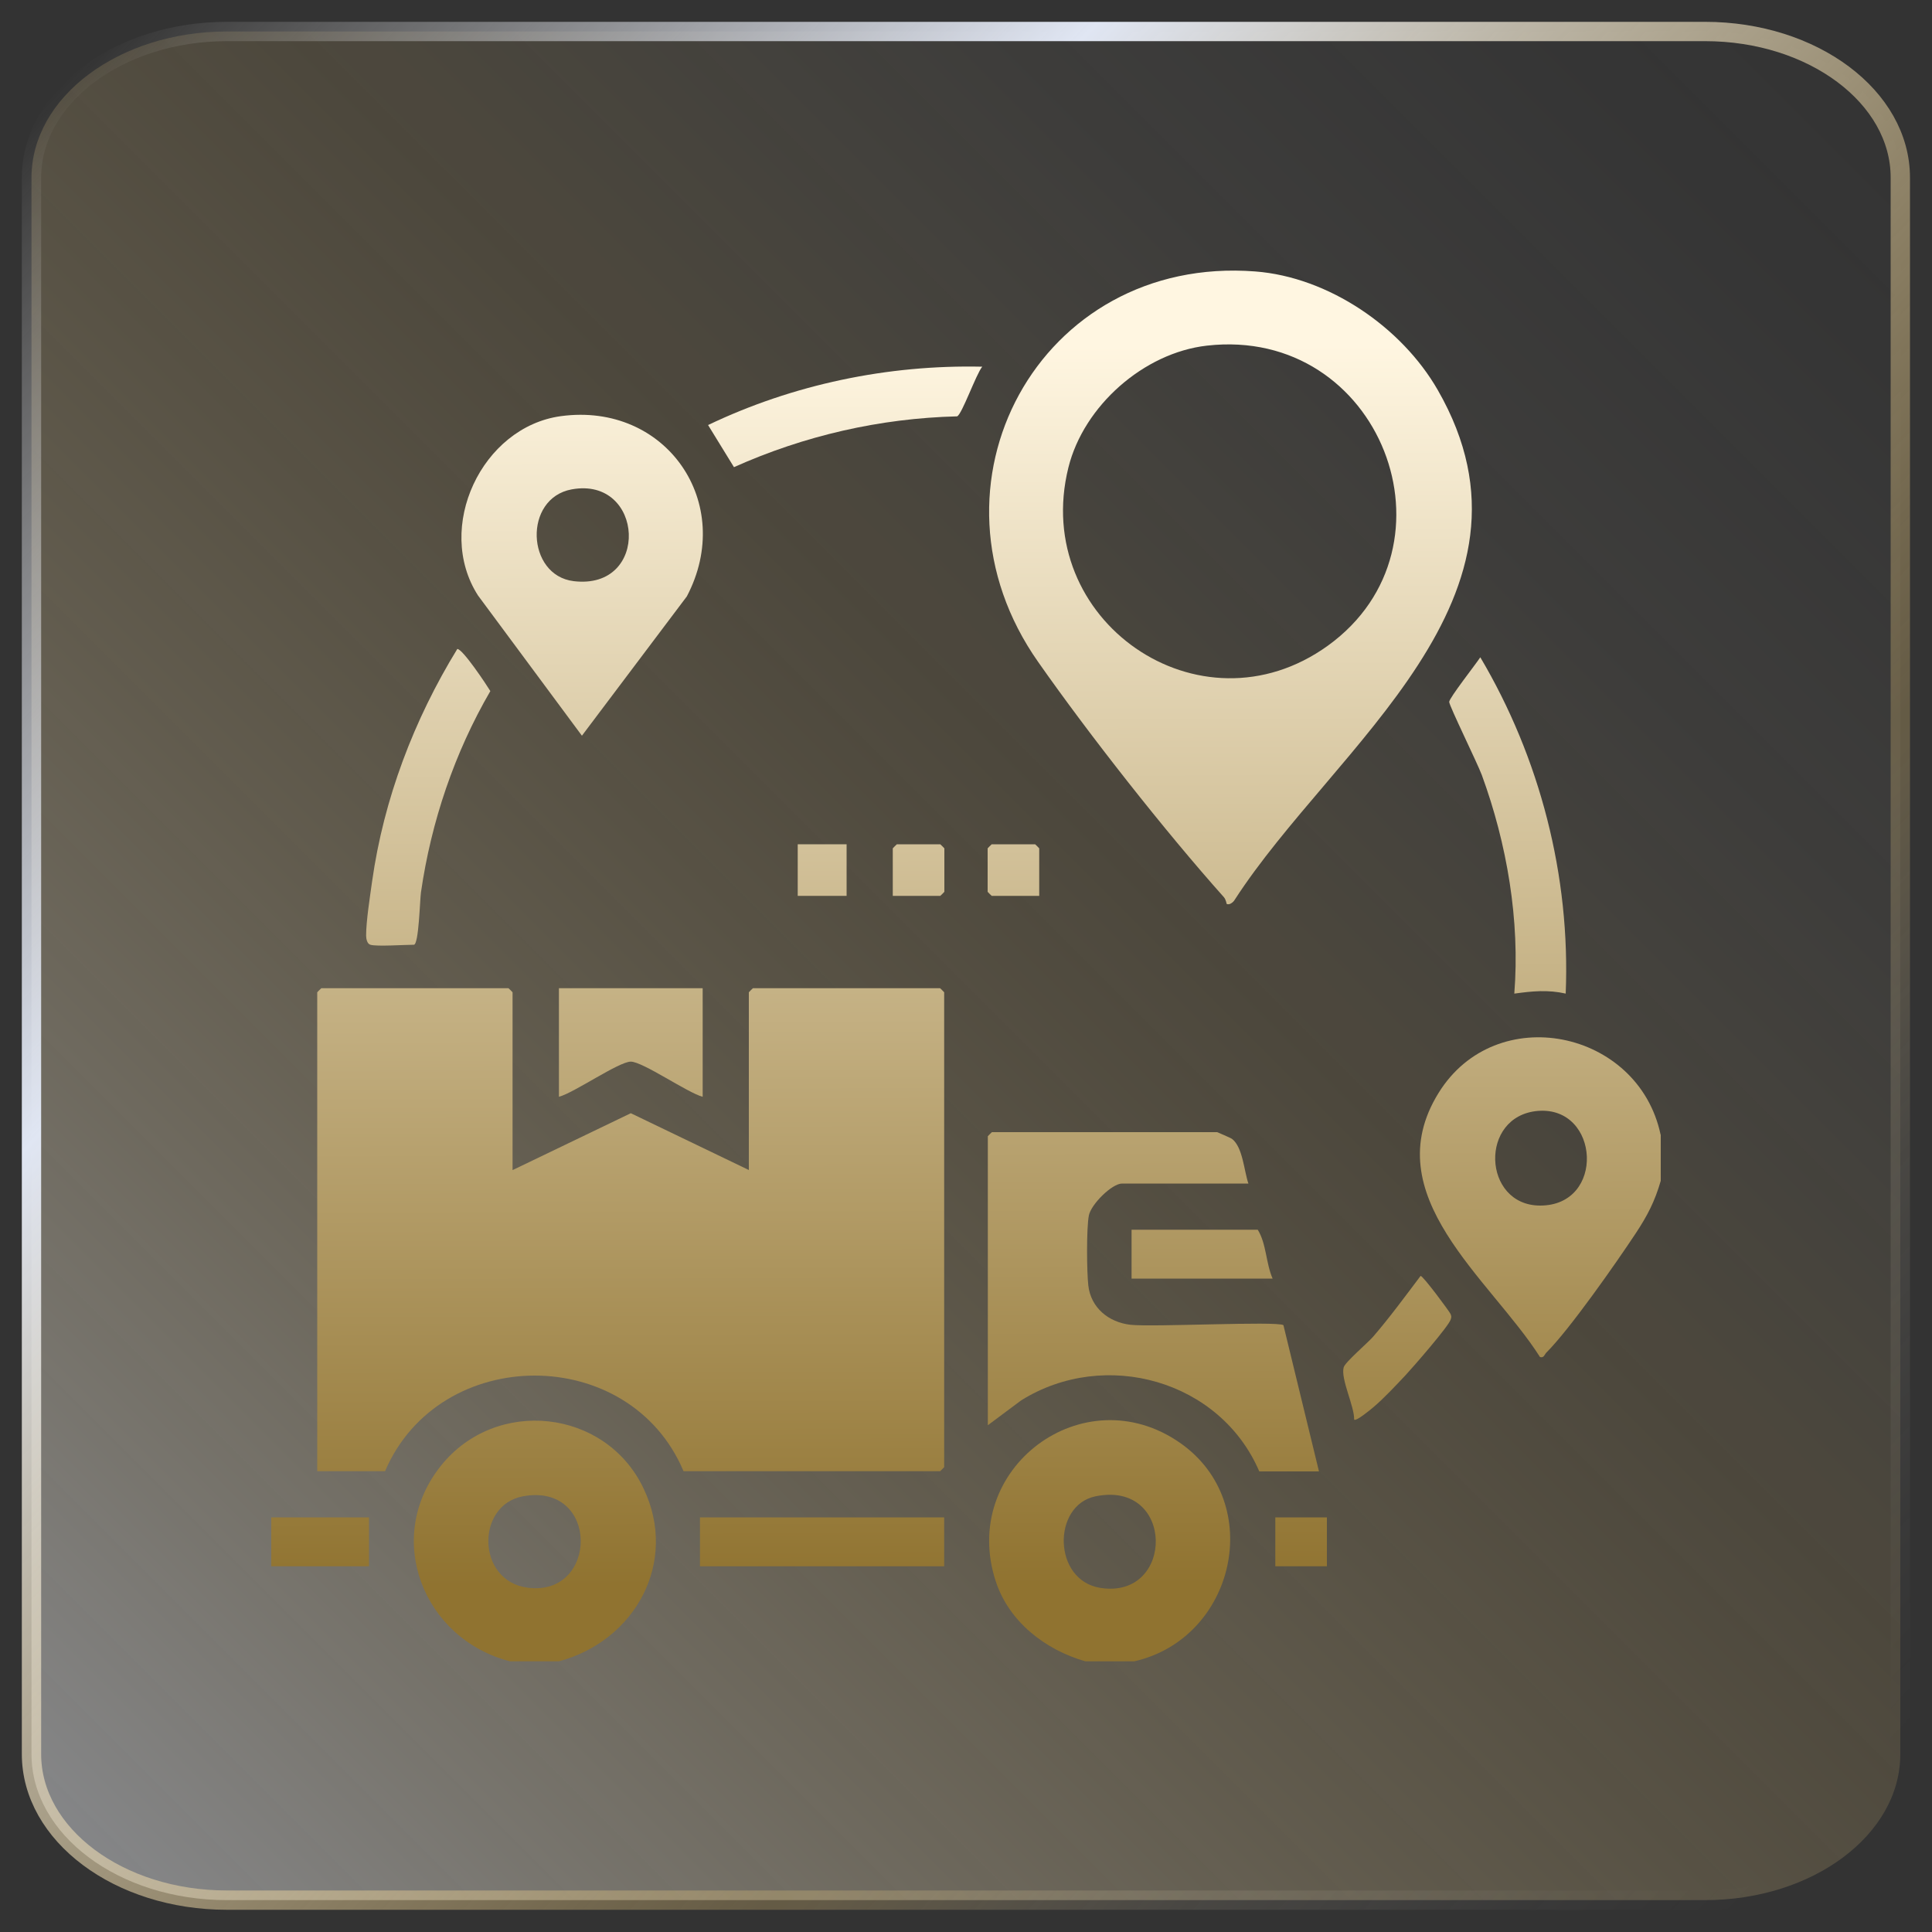
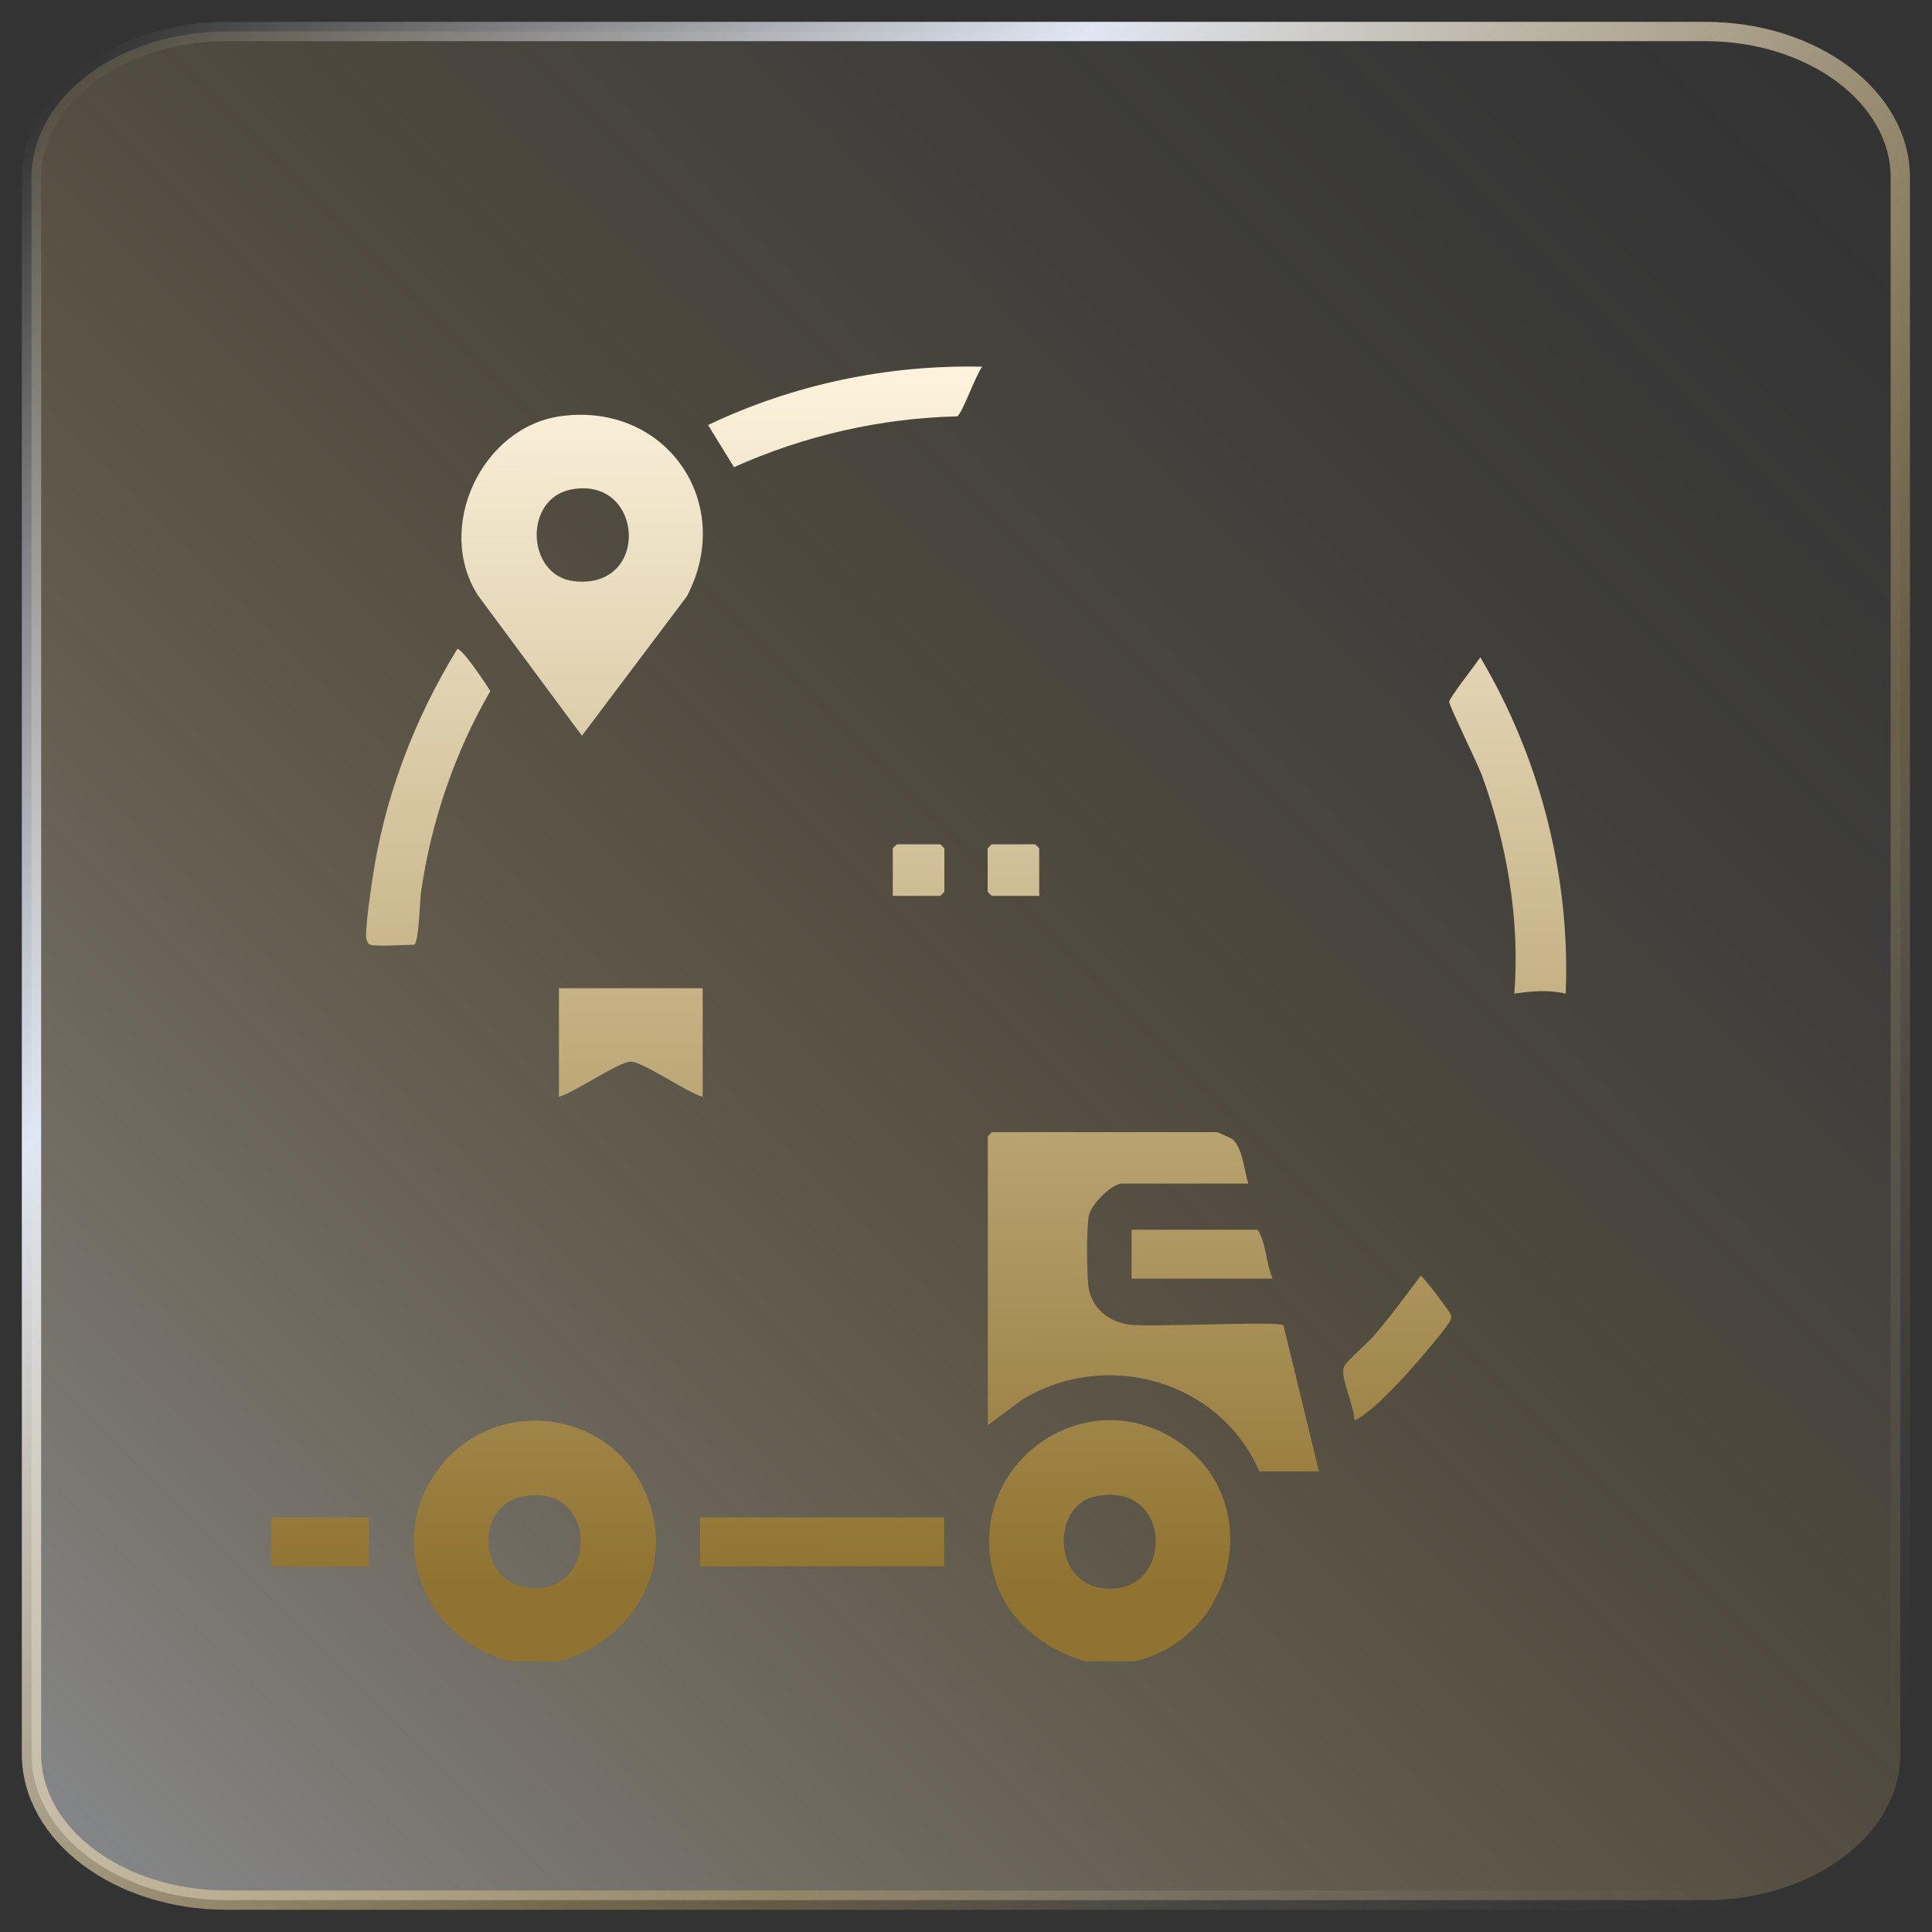
<svg xmlns="http://www.w3.org/2000/svg" xmlns:xlink="http://www.w3.org/1999/xlink" id="Layer_1" data-name="Layer 1" viewBox="0 0 100 100">
  <rect x="0" y="0" width="100" height="100" fill="#333333" stroke="none" />
  <defs>
    <style>
      .cls-1 {
        fill: url(#linear-gradient-15);
      }

      .cls-2 {
        fill: url(#linear-gradient-13);
      }

      .cls-3 {
        fill: url(#linear-gradient-10);
      }

      .cls-4 {
        fill: url(#linear-gradient-12);
      }

      .cls-5 {
        fill: url(#linear-gradient-4);
      }

      .cls-6 {
        fill: url(#linear-gradient-3);
      }

      .cls-7 {
        fill: url(#linear-gradient);
        fill-opacity: .5;
      }

      .cls-8 {
        fill: url(#linear-gradient-5);
      }

      .cls-9 {
        fill: url(#linear-gradient-8);
      }

      .cls-10 {
        fill: none;
        stroke: url(#linear-gradient-2);
        stroke-miterlimit: 10;
      }

      .cls-11 {
        fill: url(#linear-gradient-14);
      }

      .cls-12 {
        fill: url(#linear-gradient-20);
      }

      .cls-13 {
        fill: url(#linear-gradient-17);
      }

      .cls-14 {
        fill: url(#linear-gradient-7);
      }

      .cls-15 {
        fill: url(#linear-gradient-9);
      }

      .cls-16 {
        fill: url(#linear-gradient-11);
      }

      .cls-17 {
        fill: url(#linear-gradient-19);
      }

      .cls-18 {
        fill: url(#linear-gradient-6);
      }

      .cls-19 {
        fill: url(#linear-gradient-21);
      }

      .cls-20 {
        fill: url(#linear-gradient-16);
      }

      .cls-21 {
        fill: url(#linear-gradient-18);
      }
    </style>
    <linearGradient id="linear-gradient" x1="99.21" y1=".79" x2=".15" y2="99.85" gradientUnits="userSpaceOnUse">
      <stop offset=".02" stop-color="#f7f7f9" stop-opacity="0" />
      <stop offset=".11" stop-color="#f7f2ea" stop-opacity=".03" />
      <stop offset=".25" stop-color="#f7e6c1" stop-opacity=".11" />
      <stop offset=".41" stop-color="#f7d380" stop-opacity=".25" />
      <stop offset=".42" stop-color="#f8d27c" stop-opacity=".25" />
      <stop offset=".49" stop-color="#f5d386" stop-opacity=".32" />
      <stop offset=".64" stop-color="#f0d8a1" stop-opacity=".49" />
      <stop offset=".84" stop-color="#e7dfcc" stop-opacity=".76" />
      <stop offset="1" stop-color="#e0e6f3" />
    </linearGradient>
    <linearGradient id="linear-gradient-2" x1="97.32" y1="95.05" x2="2.68" y2="4.95" gradientUnits="userSpaceOnUse">
      <stop offset=".02" stop-color="#f7f7f9" stop-opacity="0" />
      <stop offset=".08" stop-color="#f7f2ea" stop-opacity=".03" />
      <stop offset=".18" stop-color="#f7e6c1" stop-opacity=".11" />
      <stop offset=".29" stop-color="#f7d380" stop-opacity=".25" />
      <stop offset=".3" stop-color="#f8d27c" stop-opacity=".25" />
      <stop offset=".35" stop-color="#f5d386" stop-opacity=".32" />
      <stop offset=".45" stop-color="#f0d8a1" stop-opacity=".49" />
      <stop offset=".6" stop-color="#e7dfcc" stop-opacity=".76" />
      <stop offset=".72" stop-color="#e0e6f3" />
      <stop offset="1" stop-color="#f7f7f9" stop-opacity="0" />
    </linearGradient>
    <linearGradient id="linear-gradient-3" x1="79.63" y1="17.81" x2="79.79" y2="81.96" gradientUnits="userSpaceOnUse">
      <stop offset="0" stop-color="#fff6e1" />
      <stop offset="1" stop-color="#907330" />
    </linearGradient>
    <linearGradient id="linear-gradient-4" x1="27.53" y1="17.94" x2="27.69" y2="82.09" xlink:href="#linear-gradient-3" />
    <linearGradient id="linear-gradient-5" x1="57.28" y1="17.86" x2="57.44" y2="82.02" xlink:href="#linear-gradient-3" />
    <linearGradient id="linear-gradient-6" x1="32.54" y1="17.92" x2="32.7" y2="82.08" xlink:href="#linear-gradient-3" />
    <linearGradient id="linear-gradient-7" x1="63.66" y1="17.85" x2="63.82" y2="82" xlink:href="#linear-gradient-3" />
    <linearGradient id="linear-gradient-8" x1="59.55" y1="17.86" x2="59.71" y2="82.01" xlink:href="#linear-gradient-3" />
    <linearGradient id="linear-gradient-9" x1="30.11" y1="17.93" x2="30.27" y2="82.09" xlink:href="#linear-gradient-3" />
    <linearGradient id="linear-gradient-10" x1="77.98" y1="17.81" x2="78.14" y2="81.97" xlink:href="#linear-gradient-3" />
    <linearGradient id="linear-gradient-11" x1="22.1" y1="17.95" x2="22.26" y2="82.11" xlink:href="#linear-gradient-3" />
    <linearGradient id="linear-gradient-12" x1="32.56" y1="17.92" x2="32.72" y2="82.08" xlink:href="#linear-gradient-3" />
    <linearGradient id="linear-gradient-13" x1="43.74" y1="17.9" x2="43.9" y2="82.05" xlink:href="#linear-gradient-3" />
    <linearGradient id="linear-gradient-14" x1="42.4" y1="17.9" x2="42.56" y2="82.06" xlink:href="#linear-gradient-3" />
    <linearGradient id="linear-gradient-15" x1="72.19" y1="17.82" x2="72.35" y2="81.98" xlink:href="#linear-gradient-3" />
    <linearGradient id="linear-gradient-16" x1="62.1" y1="17.85" x2="62.26" y2="82.01" xlink:href="#linear-gradient-3" />
    <linearGradient id="linear-gradient-17" x1="16.41" y1="17.96" x2="16.57" y2="82.12" xlink:href="#linear-gradient-3" />
    <linearGradient id="linear-gradient-18" x1="47.47" y1="17.89" x2="47.63" y2="82.04" xlink:href="#linear-gradient-3" />
    <linearGradient id="linear-gradient-19" x1="52.39" y1="17.87" x2="52.55" y2="82.03" xlink:href="#linear-gradient-3" />
    <linearGradient id="linear-gradient-20" x1="42.49" y1="17.9" x2="42.65" y2="82.06" xlink:href="#linear-gradient-3" />
    <linearGradient id="linear-gradient-21" x1="67.19" y1="17.84" x2="67.35" y2="81.99" xlink:href="#linear-gradient-3" />
  </defs>
  <g>
    <path class="cls-7" d="M11.74,1.63h76.51c5.59,0,10.11,3.39,10.11,7.56v81.6c0,4.18-4.53,7.56-10.11,7.56H11.74c-5.59,0-10.11-3.39-10.11-7.56V9.2C1.63,5.02,6.16,1.63,11.74,1.63Z" />
    <path class="cls-10" d="M11.74,1.63h76.51c5.59,0,10.11,3.39,10.11,7.56v81.6c0,4.18-4.53,7.56-10.11,7.56H11.74c-5.59,0-10.11-3.39-10.11-7.56V9.2C1.63,5.02,6.16,1.63,11.74,1.63Z" />
  </g>
  <g>
-     <path class="cls-6" d="M85.96,58.73v2.39c-.31,1.07-.69,1.8-1.29,2.71-1.02,1.54-3.41,4.96-4.63,6.18-.1.1-.12.29-.33.23-2.58-4.06-8.54-8.36-5.25-13.67,2.97-4.8,10.34-3.27,11.49,2.15ZM79.61,57.5c-3.07.25-2.88,4.89.1,4.9,3.4.01,3.1-5.15-.1-4.9Z" />
    <path class="cls-5" d="M28.93,85.99h-2.53c-4.49-1.15-6.57-6.38-3.58-10.12,2.85-3.57,8.53-2.95,10.49,1.17,1.82,3.81-.43,7.89-4.38,8.95ZM27.06,77.45c-2.43.45-2.41,4.39.26,4.73,3.67.47,3.72-5.47-.26-4.73Z" />
    <path class="cls-8" d="M56.18,85.99c-2.07-.59-3.95-2.04-4.64-4.14-1.91-5.84,4.55-10.66,9.55-7.16,4.44,3.11,2.84,10.11-2.38,11.3h-2.53ZM56.7,77.45c-2.24.46-2.22,4.35.26,4.74,3.85.6,3.87-5.59-.26-4.74Z" />
-     <path class="cls-18" d="M26.54,60.56l6.11-2.94,6.11,2.94v-9.2s.2-.21.21-.21h9.69s.21.2.21.21v24.58s-.2.21-.21.21h-13.28c-2.79-6.62-12.64-6.58-15.45,0h-3.51v-24.79s.2-.21.21-.21h9.69s.21.2.21.21v9.2Z" />
-     <path class="cls-14" d="M63.49,46.79s-.03-.22-.14-.35c-3.07-3.44-6.96-8.39-9.61-12.17-6.42-9.12.04-21.08,11.23-20.22,3.79.29,7.58,2.88,9.45,6.14,6.15,10.71-5.36,18.41-10.51,26.38-.07.13-.29.3-.42.21ZM62.47,17.89c-3.27.37-6.38,3.12-7.17,6.31-1.96,7.89,6.8,14,13.43,9.22,7.12-5.14,2.73-16.55-6.26-15.53Z" />
    <path class="cls-9" d="M64.61,61.26h-6.53c-.53,0-1.61,1.08-1.72,1.65-.13.65-.11,2.92-.03,3.62.13,1.16,1.05,1.91,2.18,2.04s7.59-.2,7.92.02l1.84,7.57h-3.09c-2.02-4.71-7.97-6.39-12.32-3.68l-1.73,1.29v-14.96s.2-.21.21-.21h11.66s.69.29.77.35c.56.43.62,1.66.85,2.32Z" />
    <path class="cls-15" d="M29.03,21.54c5.45-.74,9.06,4.5,6.52,9.33l-5.43,7.21-5.38-7.26c-2.25-3.51.19-8.72,4.29-9.28ZM29.59,25.33c-2.51.46-2.35,4.45.1,4.75,3.99.48,3.66-5.44-.1-4.75Z" />
    <path class="cls-3" d="M81.05,51.43c-.93-.21-1.74-.13-2.67,0,.3-3.78-.38-7.76-1.68-11.31-.23-.62-1.69-3.59-1.69-3.79s1.39-1.97,1.61-2.31c3.09,5.22,4.67,11.32,4.42,17.42Z" />
    <path class="cls-16" d="M19.17,48.9c-.17-.05-.22-.31-.22-.48,0-.74.2-2.01.31-2.8.6-4.26,2.17-8.38,4.41-12.03.28,0,1.49,1.82,1.71,2.18-1.85,3.18-3.06,6.75-3.59,10.41-.06.41-.11,2.72-.37,2.72-.48,0-1.93.1-2.25,0Z" />
    <path class="cls-4" d="M36.37,51.15v5.62c-.79-.21-3.1-1.82-3.72-1.82s-2.93,1.61-3.72,1.82v-5.62h7.45Z" />
    <path class="cls-2" d="M50.84,18.98c-.32.39-1.05,2.47-1.3,2.57-4,.1-7.91,1-11.55,2.63l-1.34-2.18c4.39-2.1,9.3-3.13,14.19-3.02Z" />
    <rect class="cls-11" x="36.23" y="78.54" width="12.64" height="2.53" />
    <path class="cls-1" d="M70.09,73.48c.02-.69-.71-2.11-.54-2.71.07-.26,1.23-1.25,1.52-1.58.87-1.01,1.66-2.09,2.46-3.15.13,0,1.5,1.85,1.55,1.97.05.13.05.15.01.28-.09.34-1.95,2.47-2.33,2.88-.49.52-1.15,1.23-1.69,1.68-.14.12-.88.73-.98.63Z" />
    <path class="cls-20" d="M65.87,66.18h-7.3v-2.53h6.53c.45.72.42,1.73.77,2.53Z" />
    <rect class="cls-13" x="14.04" y="78.54" width="5.06" height="2.53" />
    <path class="cls-21" d="M46.21,46.37v-2.46s.2-.21.21-.21h2.25s.21.2.21.21v2.25s-.2.21-.21.21h-2.46Z" />
    <path class="cls-17" d="M53.79,46.37h-2.46s-.21-.2-.21-.21v-2.25s.2-.21.21-.21h2.25s.21.2.21.21v2.46Z" />
-     <rect class="cls-12" x="41.29" y="43.7" width="2.53" height="2.67" />
-     <rect class="cls-19" x="66.01" y="78.54" width="2.67" height="2.53" />
  </g>
</svg>